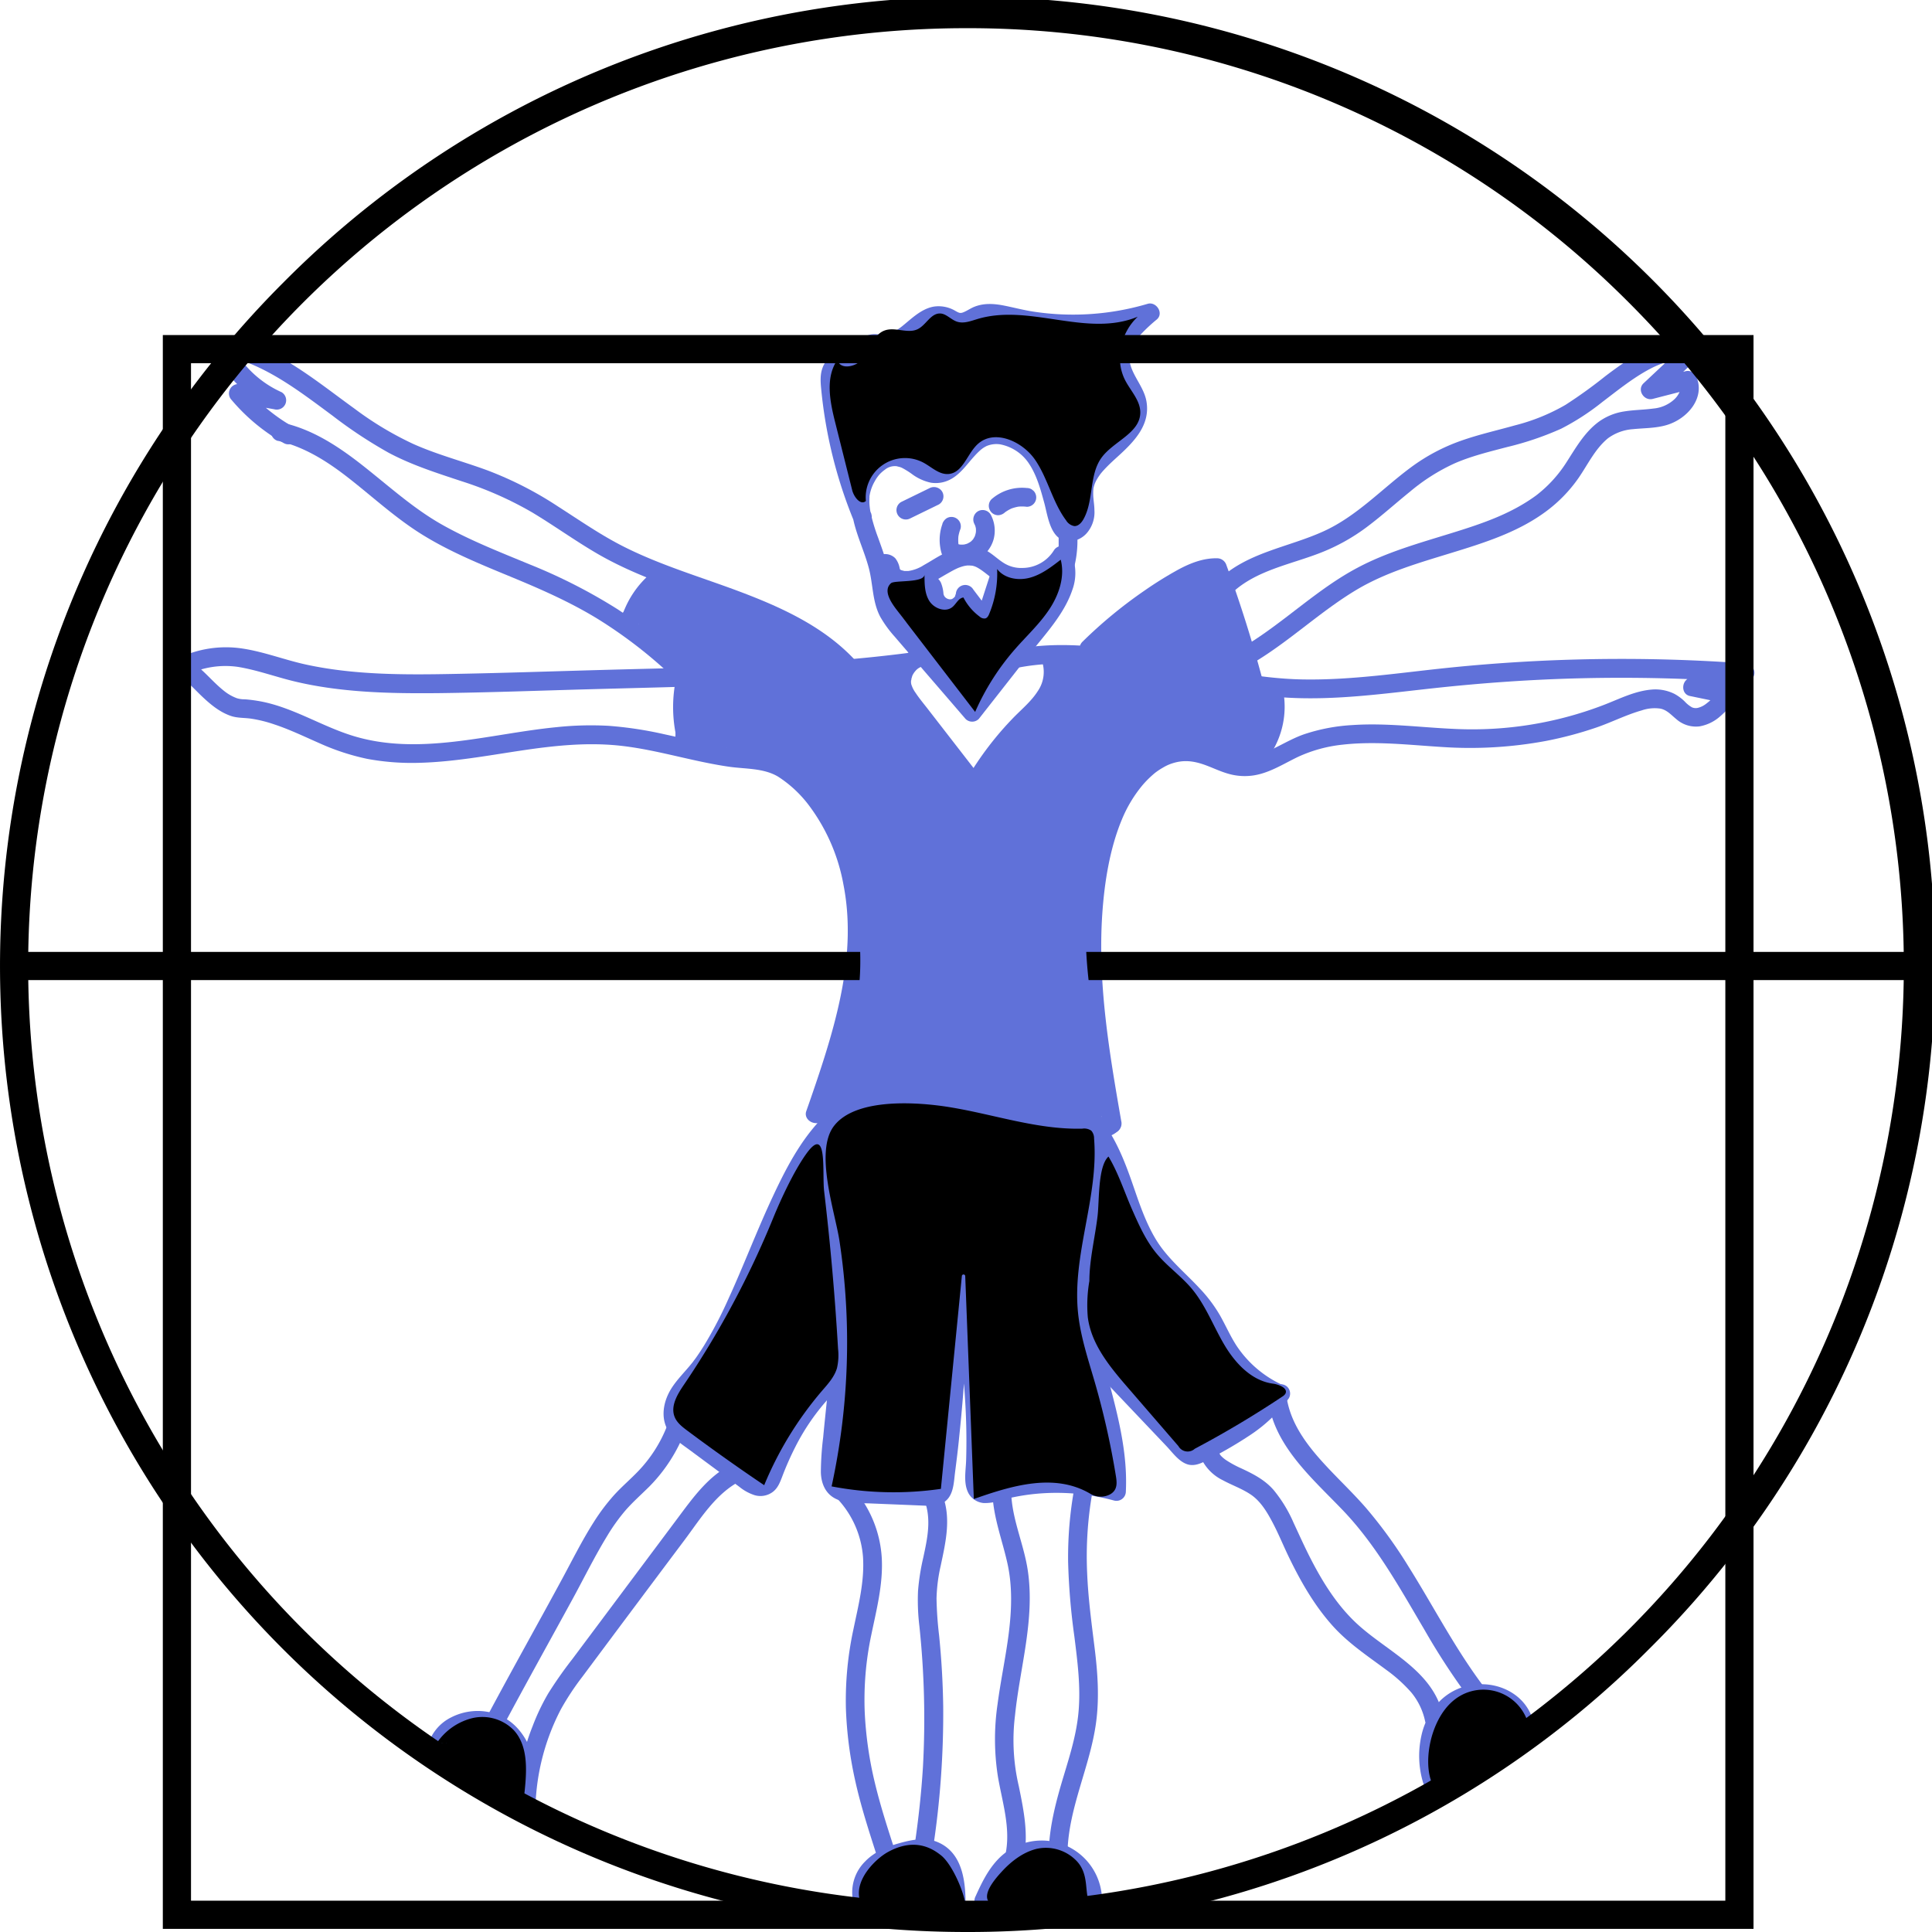
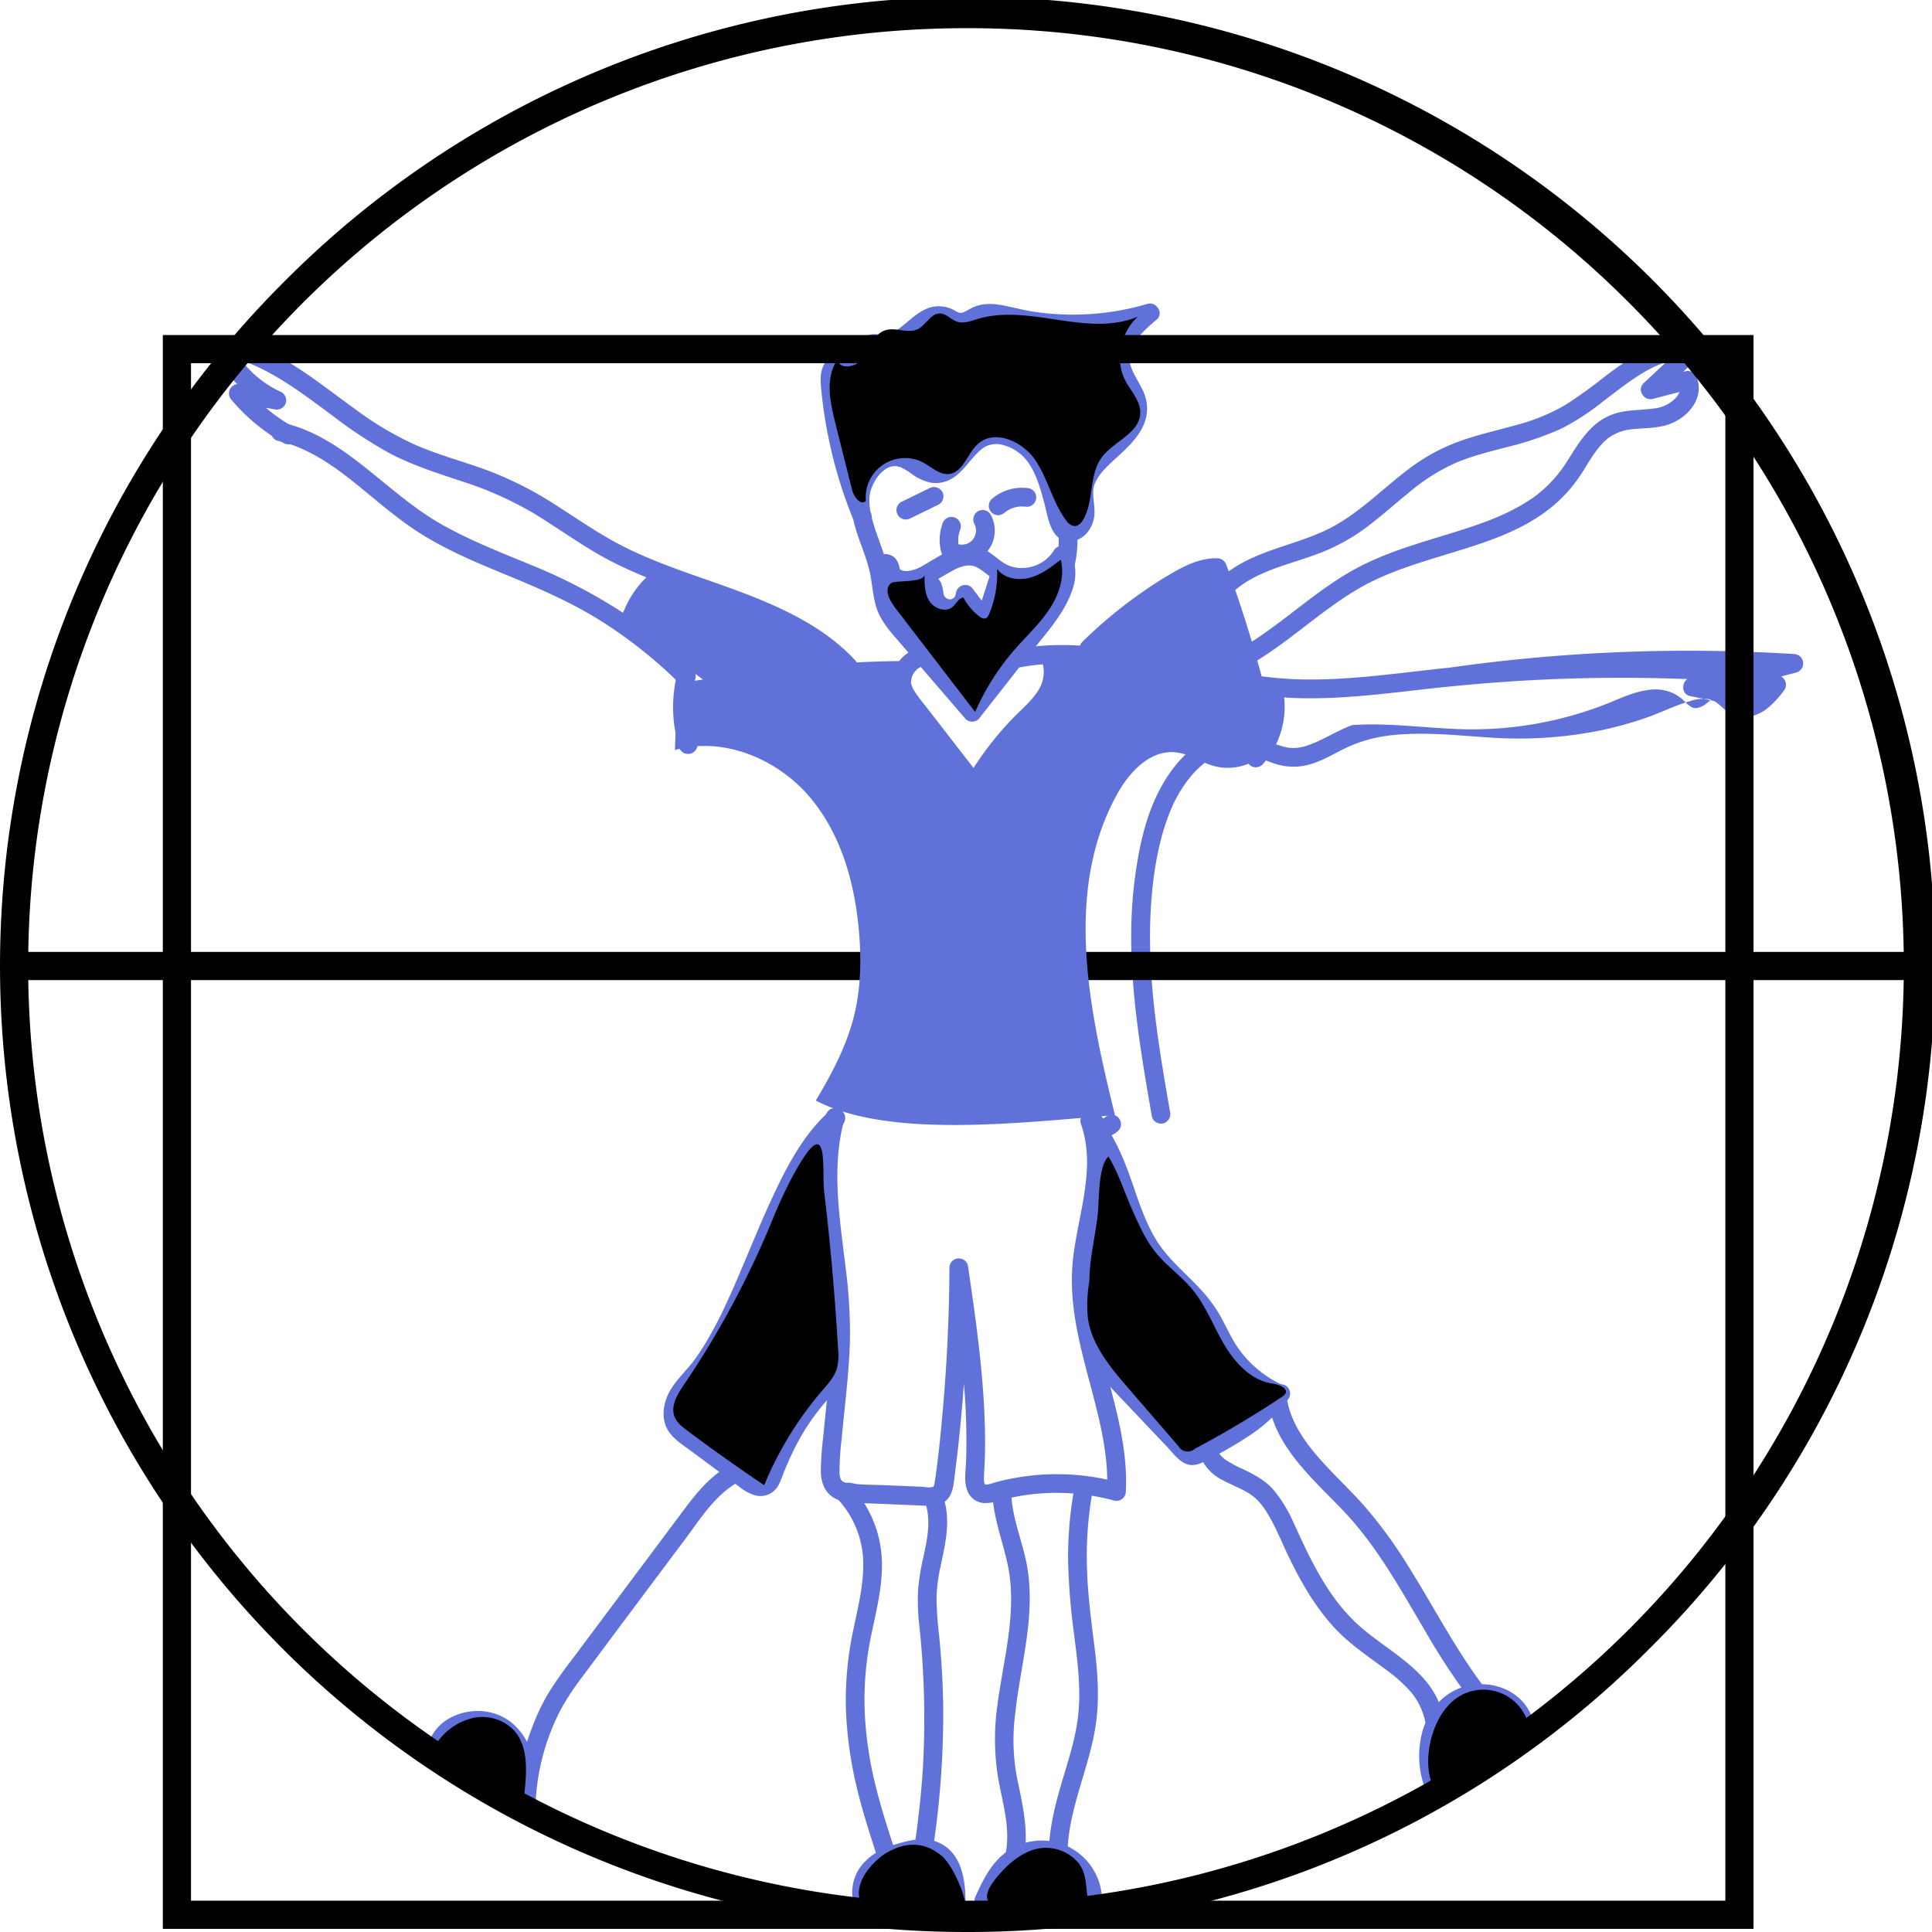
<svg xmlns="http://www.w3.org/2000/svg" viewBox="0 0 617 617" width="617" height="617">
  <defs>
    <style>.cls-1{fill:#6071d9;}</style>
  </defs>
  <g id="Layer_2" data-name="Layer 2">
    <g id="Layer_8" data-name="Layer 8">
      <path class="cls-1" d="M278.32,164.24a144,144,0,0,1-9.44-35,50.12,50.12,0,0,1-.76-8.1c0-.21,0-.42,0-.64.08-.95-.15.48.08-.44,0-.19.4-1.11.19-.67.29-.61-.32.15.18-.27-.34.29,0-.07.06,0s-.61.08-.07.09a3.46,3.46,0,0,1,.69.08c2.74.54,5.48.63,7.43-1.74a10.76,10.76,0,0,0,1.55-2.69c.17-.39.33-.79.52-1.18l.33-.61c.32-.63-.07,0,.25-.35s.07,0-.05,0a10.13,10.13,0,0,0,2.16.16,10.89,10.89,0,0,0,3.51-.21,14.88,14.88,0,0,0,5.35-2.56c1.63-1.17,3.14-2.47,4.7-3.73l.37-.29.37-.28c.36-.27.74-.53,1.12-.78s.6-.38.91-.55.46-.23.69-.34c-.47.22,0,0,.21-.07a7.48,7.48,0,0,1,1.06-.27c.41-.08-.67-.08,0,0a2.57,2.57,0,0,0,.48,0c.74-.06-.36-.09.07,0,.21,0,.42.09.63.16a9.62,9.62,0,0,1,1.33.65,9.44,9.44,0,0,0,4.45,1.41,9.8,9.8,0,0,0,4.42-1.25,15.19,15.19,0,0,1,3-1.42,10,10,0,0,1,3.93-.11c3,.44,5.86,1.33,8.81,1.85a90.81,90.81,0,0,0,41.32-2.22l-2.92-5c-3.5,2.92-7.13,6.24-9,10.46a14.09,14.09,0,0,0-1.42,7,18.49,18.49,0,0,0,2.25,7.07,53.67,53.67,0,0,1,2.8,5.41,10.56,10.56,0,0,1,.6,2.48c0,.35,0,.69,0,1,0,.17,0,.34,0,.51.07-.71,0,0-.05.19-.1.37-.18.72-.3,1.08-.05.16-.11.31-.17.47-.15.42.22-.44,0,0a17.1,17.1,0,0,1-1.21,2.08c-.1.16-.66.89-.3.44-.23.28-.45.56-.69.82-.57.66-1.17,1.28-1.79,1.89-4.67,4.62-11,8.93-12.43,15.79-.53,2.64-.13,5.16,0,7.81a7.71,7.71,0,0,1-.19,3c.11-.3-.43.75-.39.7-.12.16-.66.64-.68.66s-.61.34-.32.21-.51.13-.48.13.55-.08,0-.05c.12,0,.35,0,.42.12-.18-.28-.16,0-.37-.44a8.38,8.38,0,0,1-.52-1.51c-.72-2.45-1.32-4.94-2-7.41-1.28-4.74-2.85-9.65-5.84-13.62a20.53,20.53,0,0,0-11.1-7.68,14,14,0,0,0-12.65,2.79c-2.81,2.31-4.71,5.51-7.45,7.88-.15.13-.29.26-.44.37.38-.29,0,0-.08,0-.35.22-.7.43-1.07.62s.41-.13,0,0l-.65.2a5.12,5.12,0,0,1-.54.1c.55-.07-.18,0-.34,0a5.36,5.36,0,0,1-1.81-.48,24.66,24.66,0,0,1-2.78-1.71,17,17,0,0,0-6.12-3,11.18,11.18,0,0,0-6.39.62c-4.09,1.7-6.92,5.34-8.56,9.35-1.81,4.4-1.59,9-.48,13.58,1.22,5,3.44,9.65,4.75,14.6,1.39,5.23,1.08,10.73,3.68,15.62a36.65,36.65,0,0,0,4.58,6.29c1.84,2.16,3.7,4.3,5.55,6.46L302.68,223l5.67,6.59a3,3,0,0,0,4.24,0l16.47-21c4.92-6.27,10.81-12.5,13.4-20.2a15.68,15.68,0,0,0-.76-12.55,3,3,0,0,0-5.18,0,11.87,11.87,0,0,1-10,5.54,10.33,10.33,0,0,1-5.53-1.33c-2.35-1.34-4.19-3.43-6.67-4.56-4.68-2.13-9.42-.63-13.69,1.72-1.88,1-3.68,2.2-5.55,3.23a12.47,12.47,0,0,1-5.06,1.92c.63-.09,0,0-.12,0H289c-.81,0,.37.1-.11,0-.31-.07-.61-.14-.92-.24-.52-.15-.19,0-.06,0a2.86,2.86,0,0,1-.54-.3c.24.19.24.17,0-.05.32.53.15.08.06,0,.14.37.15.4,0,.08a3,3,0,0,1-.12-.43,7,7,0,0,0-1.41-3.15A4.55,4.55,0,0,0,282,177a3.1,3.1,0,0,0-3,3c0,1.47,1.38,3.2,3,3l.31,0c.39,0,.37,0-.06-.08-.36-.29-.65-.37-.93-.79.13.21.05.36-.08-.23,0,.2.11.39.16.58a8.68,8.68,0,0,0,1.1,2.82c1.5,2.26,4.41,3.16,7,3.16,4.64,0,8.71-2.79,12.56-5,1-.56,1.92-1.11,2.92-1.61l.67-.32c.11-.05.69-.29.21-.1.53-.21,1.07-.4,1.61-.56.27-.07.53-.14.81-.19.09,0,1-.14.27-.07a10.15,10.15,0,0,1,1.35,0s.86.09.41,0,.44.1.42.1a5.94,5.94,0,0,1,1.58.66c2.39,1.37,4.25,3.46,6.78,4.61a17.21,17.21,0,0,0,7.74,1.56,17.94,17.94,0,0,0,14.85-8.5h-5.18c1.76,3.33.76,7.1-.9,10.41-2,4.07-4.93,7.59-7.73,11.15l-19.54,24.89h4.24c-7.53-8.75-15.08-17.47-22.58-26.25a28.92,28.92,0,0,1-4-5.61,21,21,0,0,1-1.68-6.9,49.85,49.85,0,0,0-1.49-8c-.69-2.36-1.55-4.66-2.38-7a60.52,60.52,0,0,1-2.23-7.2,22.15,22.15,0,0,1-.51-3.23,13.38,13.38,0,0,1-.05-1.42q0-.33,0-.66s.09-.94,0-.54a13.47,13.47,0,0,1,1.72-5,12,12,0,0,1,1.36-2A11,11,0,0,1,282.6,150a5,5,0,0,1,4-1.07c-.45-.06.57.16.75.21a5.57,5.57,0,0,1,.95.4,26.2,26.2,0,0,1,2.8,1.75,15.63,15.63,0,0,0,6.17,2.86,10,10,0,0,0,6.16-1c3.31-1.69,5.45-5,7.89-7.63a24.49,24.49,0,0,1,1.77-1.76l.47-.4c-.33.26.07,0,.12-.08a10.9,10.9,0,0,1,1.36-.82,8.14,8.14,0,0,1,4.34-.56,14.25,14.25,0,0,1,8.93,5.71c2.77,3.95,4,8.65,5.26,13.27,1.13,4.33,2,11.83,7.8,12a7.67,7.67,0,0,0,5.81-2.75,10.16,10.16,0,0,0,2.33-7.21c0-1.3-.22-2.59-.32-3.89a16,16,0,0,1-.06-1.83c0-.31,0-.61.06-.92-.06.68,0-.16,0-.25a11,11,0,0,1,.61-2c-.23.57.15-.29.24-.46q.31-.58.66-1.14c.2-.3.4-.59.61-.88.49-.7-.23.26.1-.14.11-.15.23-.29.34-.43.54-.64,1.1-1.25,1.69-1.85,1.16-1.19,2.4-2.31,3.63-3.43,5.13-4.67,10.35-10,9.06-17.51-.74-4.28-4-7.66-5.11-11.62a7.53,7.53,0,0,1,.32-5.34,17.2,17.2,0,0,1,3.26-4.73,52.39,52.39,0,0,1,4.83-4.47c2.35-2-.18-5.82-2.92-5a84.07,84.07,0,0,1-36.74,2.45c-3.06-.49-6-1.27-9.07-1.88-3.31-.66-6.65-.87-9.81.49-1.08.48-2.1,1.18-3.17,1.62s-1.46.2-2.47-.34a10.46,10.46,0,0,0-7.06-1.45c-4,.71-7.07,3.84-10.09,6.27-.09.07-.59.45-.19.15l-.58.43c-.35.25-.7.49-1.06.72s-.78.48-1.19.7l-.61.29.09,0-.5.17c-.16.06-.33.1-.5.15,0,0-.84.17-.38.09s-.39,0-.39,0h-.54c-1.74-.05-3.34-.45-5,.17-2.39.88-3.43,3-4.39,5.14-.19.42-.42.83-.62,1.25-.05.1-.34.44,0,0-.12.14-.67.48-.16.19s-.19,0-.37,0c-.49,0-1.23-.25-1.83-.34a6.26,6.26,0,0,0-7.13,4c-.92,2.3-.71,4.8-.47,7.21a147.63,147.63,0,0,0,10.19,41.32,3.1,3.1,0,0,0,3.69,2.1c1.42-.39,2.71-2.18,2.1-3.69Z" />
      <path class="cls-1" d="M343.08,181a34.84,34.84,0,0,0,.63-13.49,3,3,0,0,0-1.38-1.79,3,3,0,0,0-4.11,1.08,3.53,3.53,0,0,0-.3,2.31c.09.63-.07-.6,0,.21,0,.22.05.45.07.67.05.49.08,1,.1,1.47,0,.94,0,1.89,0,2.83,0,.49-.06,1-.11,1.46a3.83,3.83,0,0,1-.08.68l.05-.35-.06.44c-.15,1-.35,1.93-.59,2.88a3,3,0,0,0,5.78,1.6Z" />
      <path class="cls-1" d="M301,167.26a15,15,0,0,0-.67,7.85,10.53,10.53,0,0,0,.37,1.57c.47,1.46,1.49,2,2.77,2.51a10.48,10.48,0,0,0,13.86-7,10.79,10.79,0,0,0-.93-7.82,3,3,0,0,0-4.1-1.08,3.07,3.07,0,0,0-1.08,4.11,2.53,2.53,0,0,0,.26.52s-.26-.7-.14-.31l.12.34a8.45,8.45,0,0,1,.27,1.21l-.11-.8a8.11,8.11,0,0,1,0,2l.1-.79a7.68,7.68,0,0,1-.23,1.14c-.05.19-.11.37-.17.55-.27.73.25-.5,0,0a11.41,11.41,0,0,1-.58,1c-.43.63.37-.41,0,0l-.35.37c-.12.12-.24.24-.37.35-.58.5.46-.3,0,0a9,9,0,0,1-1,.58c-.7.34.53-.18.05,0-.19.06-.37.13-.56.18a7.21,7.21,0,0,1-1.14.24l.8-.11a8.11,8.11,0,0,1-2,0l.79.1a6.85,6.85,0,0,1-1.27-.28,3,3,0,0,0-.55-.19c.14,0,.71.31.25.09l-.32-.17,1.38,1.79a12.68,12.68,0,0,1-.43-1.92l.1.79a12.77,12.77,0,0,1,0-3.21l-.1.79a12.15,12.15,0,0,1,.72-2.77,3,3,0,0,0-4.41-3.39,3.5,3.5,0,0,0-1.38,1.8Z" />
      <path class="cls-1" d="M290.81,165.5l9-4.39a3,3,0,0,0,1.08-4.1,3.08,3.08,0,0,0-4.11-1.08l-9,4.39a3,3,0,0,0-1.38,1.79,3,3,0,0,0,4.4,3.39Z" />
      <path class="cls-1" d="M320.91,163.65c.15-.13.31-.25.47-.37l-.61.47a12,12,0,0,1,2.57-1.49l-.72.3a12.55,12.55,0,0,1,3-.82l-.8.11a12,12,0,0,1,3.11,0,3,3,0,0,0,2.12-.88,3,3,0,0,0,0-4.24l-.6-.47a3,3,0,0,0-1.52-.41,14.79,14.79,0,0,0-11.27,3.57,3,3,0,0,0-.88,2.12,3.06,3.06,0,0,0,.88,2.12,3,3,0,0,0,2.12.88,3.36,3.36,0,0,0,2.12-.88Z" />
      <path class="cls-1" d="M297.86,188a3.31,3.31,0,0,1-1.67,1.43,1.18,1.18,0,0,1-.55-.11,4.61,4.61,0,0,1-.52-.58,3.2,3.2,0,0,0,.17.75,13.42,13.42,0,0,0,.86,3.45,8.2,8.2,0,0,0,5.11,4.21c5,1.41,9.47-2.49,10-7.33l-5.59,1.51,6.35,8.37c1.54,2,4.63,1.91,5.48-.72l4.76-14.65c1.19-3.68-4.6-5.26-5.79-1.6l-4.75,14.66,5.48-.72-6.35-8.37a3,3,0,0,0-5.59,1.52c.06-.52-.35.79-.15.39a1.69,1.69,0,0,1-.54.71,2.56,2.56,0,0,1-.76.48c.19-.11.12-.1-.23,0,.25,0,.19,0-.19,0a2.3,2.3,0,0,1-1.23-.42,2,2,0,0,1-.87-1.57,11.37,11.37,0,0,0-.82-3.37,4.81,4.81,0,0,0-2.73-2.36,4.28,4.28,0,0,0-5.65,2.68,3,3,0,0,0,2.09,3.69,3.06,3.06,0,0,0,3.69-2.09Z" />
-       <path class="cls-1" d="M325.25,213.2c14.05-2.71,28.43-.62,42.3,2.16,14.38,2.9,28.69,6.57,43.38,7.43,15.69.92,31.32-1.31,46.87-3s31.14-2.79,46.77-3.17q26.4-.65,52.76,1.3l-.79-5.9-16.83,4.48c-2.76.73-3,5.17,0,5.78l11.3,2.34-1.79-4.41a19.94,19.94,0,0,1-4.4,4.58,7,7,0,0,1-2.55,1.26,3,3,0,0,1-1.95-.17A9.7,9.7,0,0,1,538,224a14.64,14.64,0,0,0-3.28-2.42,13.66,13.66,0,0,0-7.36-1.35c-5.27.47-10,2.88-14.82,4.76A117.16,117.16,0,0,1,464,232.76c-10.7-.49-21.42-1.94-32.14-1.2a58.66,58.66,0,0,0-15.58,3c-4.89,1.75-9.23,4.78-14.13,6.45a13,13,0,0,1-6.53.73,35.47,35.47,0,0,1-7.13-2.42c-4.52-1.82-9.05-2.81-13.89-1.8-8.64,1.81-15.17,9.24-19.27,16.63-5.07,9.12-7.25,19.75-8.56,30-2.86,22.41.36,45.1,4.1,67.21q.7,4.14,1.43,8.27a3,3,0,0,0,3.69,2.1,3.07,3.07,0,0,0,2.09-3.69c-3.8-21.8-7.55-43.92-6.06-66.12.68-10.1,2.4-20.92,6.24-30.15a42.36,42.36,0,0,1,6.51-10.9,32,32,0,0,1,4.17-4.1,21.91,21.91,0,0,1,2.52-1.66,14.1,14.1,0,0,1,2.24-1.09c4.06-1.5,7.46-1.11,11.62.46,2.37.89,4.66,2,7.09,2.66a18.7,18.7,0,0,0,8.15.46c5.06-.84,9.47-3.74,14-5.9a45.19,45.19,0,0,1,14.24-3.89c10.52-1.18,21.11.09,31.62.74a132.59,132.59,0,0,0,33.22-1.91,119.92,119.92,0,0,0,16.14-4.29c4.87-1.67,9.52-4.06,14.48-5.47a12.78,12.78,0,0,1,6.05-.57c2.14.48,3.37,2,5.06,3.37a9.45,9.45,0,0,0,7.4,2.29,13.39,13.39,0,0,0,6.6-3.22,29.77,29.77,0,0,0,5-5.56,3,3,0,0,0-1.79-4.41l-11.31-2.33v5.78l16.83-4.47a3,3,0,0,0,2.15-3.29,3,3,0,0,0-2.95-2.6A541.8,541.8,0,0,0,463,213.21c-15.66,1.59-31.31,4.07-47.09,3.77-14.72-.28-29-3.72-43.35-6.71-16.07-3.35-32.53-6-48.87-2.86a3,3,0,0,0-2.09,3.69,3.07,3.07,0,0,0,3.69,2.1Z" />
-       <path class="cls-1" d="M290,208.52c-32.21,4.18-64.78,4.53-97.2,5.42-16.09.44-32.17,1-48.25,1.29-15.57.3-31.54.33-46.83-3-6.71-1.46-13.19-4-20-5.07a35,35,0,0,0-21.23,3.26c-2.49,1.19-1.54,4.73.71,5.48.5.17,0,0-.11-.07.14.07.28.13.41.21.29.17.57.35.85.53l.33.24c.38.28-.31-.26.07.06s.7.59,1,.9c1.38,1.26,2.68,2.6,4,3.9,2.93,2.84,6.13,5.68,10.07,7,2.06.68,4.24.53,6.37.84a42.12,42.12,0,0,1,7.4,1.83c4.94,1.63,9.63,3.91,14.41,6a74,74,0,0,0,15.23,5,77.79,77.79,0,0,0,16.34,1.28c11-.25,21.91-2.28,32.79-3.91s21.71-2.77,32.6-1.46c11.47,1.38,22.54,5,34,6.63,5.17.73,10.94.39,15.55,3.16a38.27,38.27,0,0,1,10.13,9.57,59.84,59.84,0,0,1,10.74,25c4.23,21.63-2.1,43.53-9,63.89q-1.42,4.2-2.9,8.38c-.68,2,1.08,3.68,2.9,3.79q34.46,2.28,69,2.48,9.87.06,19.74-.05c3.86,0,3.87-6,0-6q-34.55.38-69.06-1.29-9.86-.5-19.7-1.14l2.89,3.8c7.52-21.59,15.43-44.36,13.07-67.59A72.78,72.78,0,0,0,268,261a55.77,55.77,0,0,0-8.58-11.66c-3.59-3.71-7.84-7.28-12.9-8.68a50.31,50.31,0,0,0-8.72-1.23c-2.8-.27-5.58-.69-8.35-1.21-5.82-1.07-11.56-2.5-17.34-3.74a121.47,121.47,0,0,0-17.69-2.68,103.72,103.72,0,0,0-16.72.43c-21.51,2.1-44.13,9.41-65.49,2.61-10.1-3.21-19.28-9.25-29.84-11-1.39-.23-2.79-.41-4.2-.51a8,8,0,0,1-2.58-.37,14.58,14.58,0,0,1-4.11-2.37c-3-2.38-5.47-5.37-8.42-7.82a13.35,13.35,0,0,0-4.3-2.6l.71,5.48a28.08,28.08,0,0,1,16.61-2.66c6,1,11.7,3.08,17.55,4.52,15.06,3.68,30.89,4,46.32,3.85,16.06-.19,32.12-.8,48.17-1.24s31.9-.79,47.84-1.4c18-.7,36.07-1.81,54-4.14a3.1,3.1,0,0,0,3-3c0-1.46-1.38-3.21-3-3Z" />
+       <path class="cls-1" d="M325.25,213.2c14.05-2.71,28.43-.62,42.3,2.16,14.38,2.9,28.69,6.57,43.38,7.43,15.69.92,31.32-1.31,46.87-3s31.14-2.79,46.77-3.17q26.4-.65,52.76,1.3l-.79-5.9-16.83,4.48c-2.76.73-3,5.17,0,5.78l11.3,2.34-1.79-4.41a19.94,19.94,0,0,1-4.4,4.58,7,7,0,0,1-2.55,1.26,3,3,0,0,1-1.95-.17A9.7,9.7,0,0,1,538,224a14.64,14.64,0,0,0-3.28-2.42,13.66,13.66,0,0,0-7.36-1.35c-5.27.47-10,2.88-14.82,4.76A117.16,117.16,0,0,1,464,232.76c-10.7-.49-21.42-1.94-32.14-1.2c-4.89,1.75-9.23,4.78-14.13,6.45a13,13,0,0,1-6.53.73,35.47,35.47,0,0,1-7.13-2.42c-4.52-1.82-9.05-2.81-13.89-1.8-8.64,1.81-15.17,9.24-19.27,16.63-5.07,9.12-7.25,19.75-8.56,30-2.86,22.41.36,45.1,4.1,67.21q.7,4.14,1.43,8.27a3,3,0,0,0,3.69,2.1,3.07,3.07,0,0,0,2.09-3.69c-3.8-21.8-7.55-43.92-6.06-66.12.68-10.1,2.4-20.92,6.24-30.15a42.36,42.36,0,0,1,6.51-10.9,32,32,0,0,1,4.17-4.1,21.91,21.91,0,0,1,2.52-1.66,14.1,14.1,0,0,1,2.24-1.09c4.06-1.5,7.46-1.11,11.62.46,2.37.89,4.66,2,7.09,2.66a18.7,18.7,0,0,0,8.15.46c5.06-.84,9.47-3.74,14-5.9a45.19,45.19,0,0,1,14.24-3.89c10.52-1.18,21.11.09,31.62.74a132.59,132.59,0,0,0,33.22-1.91,119.92,119.92,0,0,0,16.14-4.29c4.87-1.67,9.52-4.06,14.48-5.47a12.78,12.78,0,0,1,6.05-.57c2.14.48,3.37,2,5.06,3.37a9.45,9.45,0,0,0,7.4,2.29,13.39,13.39,0,0,0,6.6-3.22,29.77,29.77,0,0,0,5-5.56,3,3,0,0,0-1.79-4.41l-11.31-2.33v5.78l16.83-4.47a3,3,0,0,0,2.15-3.29,3,3,0,0,0-2.95-2.6A541.8,541.8,0,0,0,463,213.21c-15.66,1.59-31.31,4.07-47.09,3.77-14.72-.28-29-3.72-43.35-6.71-16.07-3.35-32.53-6-48.87-2.86a3,3,0,0,0-2.09,3.69,3.07,3.07,0,0,0,3.69,2.1Z" />
      <path class="cls-1" d="M346.64,359.53a6.58,6.58,0,0,0,4.42,3.48,6.35,6.35,0,0,0,3.15-.15,8.3,8.3,0,0,0,2.91-1.74A3,3,0,0,0,358,359a3.06,3.06,0,0,0-.88-2.12A3,3,0,0,0,355,356a3.31,3.31,0,0,0-2.12.88c-.11.1-.23.19-.35.28l.61-.46a5.46,5.46,0,0,1-1,.58l.72-.3a3.76,3.76,0,0,1-.93.25l.79-.1a3.37,3.37,0,0,1-.84,0l.8.11a3.86,3.86,0,0,1-.74-.2l.72.3a3.78,3.78,0,0,1-.75-.44l.61.47a4.09,4.09,0,0,1-.71-.73l.46.61a5.58,5.58,0,0,1-.46-.73,3,3,0,0,0-5.49.71,3.2,3.2,0,0,0,.31,2.31Z" />
      <path class="cls-1" d="M263.87,356.08c-4,14.78-2.06,30.07-.22,45a201.76,201.76,0,0,1,1.87,22.49,211,211,0,0,1-1.41,23.31c-.41,4.05-.85,8.09-1.22,12.13a95.08,95.08,0,0,0-.74,11.17c.09,3.61,1.49,7,5,8.59,3.29,1.47,7.19,1.22,10.71,1.36l11.83.48,5.92.25a10.21,10.21,0,0,0,5.38-.82c3.54-1.93,3.56-6.2,4-9.72.5-3.91,1-7.84,1.37-11.76q2.81-26.76,2.92-53.71l-5.9.8c2.35,16.07,4.67,32.18,5.16,48.43q.19,6.18,0,12.35c-.12,3.42-.93,7.43.83,10.58a6.17,6.17,0,0,0,4.79,3,14.82,14.82,0,0,0,5.31-.85,66.23,66.23,0,0,1,11-2.06,70,70,0,0,1,25.28,2.1,3,3,0,0,0,3.8-2.89c.78-16-4.71-31.21-8.34-46.53-1.79-7.54-3.14-15.24-2.87-23s2.17-15.36,3.47-23c1.51-8.85,2.22-18-.88-26.59a3.07,3.07,0,0,0-3.69-2.09,3,3,0,0,0-2.09,3.69c5.34,14.88-1.56,30.54-2.68,45.56-1.17,15.83,4.18,31.12,7.9,46.28,2.06,8.43,3.6,17,3.18,25.71l3.79-2.89A75.37,75.37,0,0,0,335,470.83a77.14,77.14,0,0,0-11.34,1.25c-1.82.33-3.62.74-5.41,1.21-1.13.3-2.67,1-3.75.76.23.05-.12-.34,0-.05-.34-.94.09.53-.16-.48a7.71,7.71,0,0,1-.1-1.6c0-1.82.19-3.65.25-5.47.14-3.95.14-7.9,0-11.86-.23-7.91-.89-15.81-1.78-23.67-1-9-2.31-17.91-3.61-26.84a3,3,0,0,0-5.89.79q-.11,22.71-2.11,45.35c-.67,7.53-1.38,15.1-2.5,22.57a9.77,9.77,0,0,1-.28,1.43c-.12.4-.08.46-.28.57-.8.45-2.87.07-4,0l-11.34-.47c-3.61-.15-7.26-.14-10.86-.47a6.87,6.87,0,0,1-2.68-.7c-.95-.69-1-1.85-1.06-3a93.1,93.1,0,0,1,.69-10.68c.34-3.73.74-7.44,1.12-11.16.75-7.26,1.45-14.54,1.55-21.85a165.43,165.43,0,0,0-1.41-21.67c-1.84-15.58-4.64-31.72-.44-47.17,1-3.73-4.78-5.32-5.79-1.59Z" />
      <path class="cls-1" d="M273.62,474c.34,0,.17,0-.07,0l-.78-.2a8.72,8.72,0,0,0-1.83-.29,3.91,3.91,0,0,0-3.53,2,3.09,3.09,0,0,0,.47,3.63,30.54,30.54,0,0,1,7.72,18c.54,7.88-1.49,15.62-3.07,23.28a107.56,107.56,0,0,0-2.39,25,125.68,125.68,0,0,0,2.94,23.09c1.81,8.24,4.42,16.27,7,24.29a3.05,3.05,0,0,0,3.69,2.09,3,3,0,0,0,2.09-3.69c-2.35-7.23-4.7-14.47-6.47-21.87a120.06,120.06,0,0,1-3.23-22.47,99.71,99.71,0,0,1,2.08-24.67c1.65-8,3.79-16.17,3.37-24.43a37,37,0,0,0-9.52-22.88l.47,3.63-1.65,1c-.28,0-.3,0-.07,0a3,3,0,0,0,.78.19,13.07,13.07,0,0,0,2,.33,3,3,0,0,0,3-3,3.06,3.06,0,0,0-3-3Z" />
      <path class="cls-1" d="M295.11,478.8c2.43,6.14,1.11,12.29-.23,18.52a72.1,72.1,0,0,0-1.7,10.74,68.85,68.85,0,0,0,.43,11.21,281.47,281.47,0,0,1,1.15,44.88c-.51,8.38-1.43,16.74-2.65,25.05a3.09,3.09,0,0,0,2.09,3.69c1.42.39,3.45-.48,3.69-2.09a286.23,286.23,0,0,0,3.33-45.95q-.17-11.36-1.32-22.66a114.38,114.38,0,0,1-.81-11.7,52.05,52.05,0,0,1,1.3-10.32c1.61-7.62,3.5-15.42.5-23a3.08,3.08,0,0,0-3.69-2.09,3,3,0,0,0-2.09,3.69Z" />
      <path class="cls-1" d="M317,478c.52,7.38,3.16,14.17,4.74,21.32,1.63,7.38,1.34,14.93.4,22.38s-2.57,15-3.57,22.6a76.9,76.9,0,0,0,.11,23c1.38,8.18,4.18,16.54,2.43,24.88a3.06,3.06,0,0,0,2.09,3.69,3,3,0,0,0,3.69-2.09c1.66-7.88.05-15.61-1.53-23.36a64.27,64.27,0,0,1-1.21-22.56c1.58-15.41,6.37-30.54,4.11-46.14-1.16-8.05-4.68-15.59-5.26-23.74a3.07,3.07,0,0,0-3-3,3,3,0,0,0-3,3Z" />
      <path class="cls-1" d="M343.11,475.2a122.86,122.86,0,0,0-2,23.52,210.48,210.48,0,0,0,2,23.91c1,8,2.06,16.08,1.32,24.15-.63,7-2.71,13.68-4.72,20.33-2.36,7.81-4.49,15.69-4.78,23.89-.14,3.86,5.86,3.86,6,0,.5-14,7.14-26.81,9.07-40.6,1.13-8.07.57-16.11-.43-24.17s-2.05-15.86-2.38-23.87a117.66,117.66,0,0,1,1.63-25.56,3.07,3.07,0,0,0-2.09-3.69,3,3,0,0,0-3.69,2.09Z" />
      <path class="cls-1" d="M293.91,206.88a11.14,11.14,0,0,0-8.53,7.92c-1.42,4.9,1.24,8.84,4.1,12.54l19.61,25.28c1.21,1.57,3.83.89,4.71-.61a98.64,98.64,0,0,1,16-20.45c2.79-2.77,5.73-5.62,7.57-9.14a16.29,16.29,0,0,0,1.05-13.22,3.08,3.08,0,0,0-3.69-2.1,3,3,0,0,0-2.09,3.69,10.82,10.82,0,0,1-1.22,9.93c-1.95,3.06-4.78,5.47-7.31,8A102.24,102.24,0,0,0,308.62,249l4.71-.61-17.15-22.13c-1.27-1.64-2.62-3.24-3.78-5a9.06,9.06,0,0,1-1.2-2.23,3.24,3.24,0,0,1-.21-1.86c0,.44.09-.47.1-.49a8.52,8.52,0,0,0,.24-.82,6.29,6.29,0,0,1,1-1.56,4.65,4.65,0,0,1,3.18-1.66c1.6-.25,2.49-2.26,2.1-3.69a3.09,3.09,0,0,0-3.69-2.1Z" />
      <path class="cls-1" d="M278.21,605.25c-.58-2.87,1.35-6.09,3.87-7.87a26.06,26.06,0,0,1,11-3.92c3.53-.54,6,.92,7.59,3.85,1.89,3.39,1.74,7.84,1.67,11.77l3.8-2.89a75.92,75.92,0,0,0-28.9-3.5,3.06,3.06,0,0,0-3,3,3,3,0,0,0,3,3,71.34,71.34,0,0,1,27.3,3.28,3,3,0,0,0,3.8-2.89c.13-7.58-.67-17.13-8.65-20.68-4.11-1.84-8.64-.85-12.8.33-3.87,1.09-7.8,2.8-10.62,5.76a13.86,13.86,0,0,0-3.88,12.36,3,3,0,0,0,5.79-1.6Z" />
      <path class="cls-1" d="M318.15,607.13l-1.89-2.19.47,3.64c1.71-3.75,3.44-7.71,6.36-10.69a13.45,13.45,0,0,1,9.9-4.07c7.56.09,13.28,6.75,12.94,14.13a3,3,0,0,0,6,0,19.26,19.26,0,0,0-33.36-14c-3.14,3.35-5.13,7.49-7,11.62a3.15,3.15,0,0,0,.47,3.63l1.89,2.19a3,3,0,0,0,4.24-4.24Z" />
-       <path class="cls-1" d="M317,612c10.76.08,21.43-1.7,32.14-2.51a3.07,3.07,0,0,0,3-3,3,3,0,0,0-3-3c-10.71.81-21.38,2.59-32.14,2.51-3.86,0-3.87,6,0,6Z" />
      <path class="cls-1" d="M350,209.18A138.27,138.27,0,0,1,368.23,194c3.29-2.27,6.68-4.44,10.17-6.4,3.22-1.81,6.62-3.4,10.38-3.31l-2.89-2.2q6.74,18.47,11.76,37.48c1,3.73,6.78,2.15,5.79-1.59q-5-19-11.77-37.48a3.12,3.12,0,0,0-2.89-2.21c-4.51-.1-8.74,1.58-12.64,3.7a120.15,120.15,0,0,0-10.57,6.58,146.85,146.85,0,0,0-19.86,16.36c-2.76,2.71,1.48,7,4.24,4.25Z" />
      <path class="cls-1" d="M393.44,189.37c7.73-7.29,18.82-9.1,28.43-12.89a62.49,62.49,0,0,0,14.89-8.36c4.68-3.53,9-7.44,13.57-11.13a62.19,62.19,0,0,1,14.19-9c5.37-2.35,11.13-3.73,16.78-5.22a97.86,97.86,0,0,0,17.27-5.86,77.69,77.69,0,0,0,13.15-8.53c4.6-3.49,9.12-7.16,14.17-10,4.64-2.6,9.37-4.1,14.71-3.62l-2.12-5.12L524.9,122.39c-2.23,2.1.1,5.74,2.92,5l12-3.09-3.39-1.38a2.52,2.52,0,0,1,0,2.15,7.19,7.19,0,0,1-1.65,2.4,11.34,11.34,0,0,1-6.77,3c-3.13.43-6.29.42-9.41.94a18.56,18.56,0,0,0-8.18,3.4c-4.49,3.38-7.23,8.3-10.23,12.94a41.22,41.22,0,0,1-9.62,10.48c-8.18,6-17.57,9.1-27.2,12.08-10.11,3.13-20.43,6-29.83,11-12.69,6.72-23,17-35.16,24.5-3.28,2-.27,7.21,3,5.19,11.15-6.86,20.69-16,31.95-22.71,9.38-5.56,19.76-8.51,30.23-11.73,10.08-3.09,20.5-6.37,29.19-12.52a46,46,0,0,0,11.38-11.41c3-4.35,5.28-9.28,9.36-12.64a15.27,15.27,0,0,1,8-2.93c3.61-.37,7.39-.28,10.88-1.35,6.57-2,12.47-8.77,9.23-15.76a3,3,0,0,0-3.39-1.38l-12,3.08,2.92,5,13.59-12.78c2-1.92.31-4.9-2.13-5.12-10.66-.95-19.82,5.23-27.91,11.38a153,153,0,0,1-12.75,9.18,63,63,0,0,1-16.1,6.53c-5.77,1.62-11.63,2.93-17.28,4.93a60.61,60.61,0,0,0-16,8.51c-9.23,6.84-17.21,15.54-27.8,20.37-11.25,5.14-24.21,6.68-33.56,15.48-2.82,2.66,1.43,6.89,4.24,4.25Z" />
      <path class="cls-1" d="M93.64,136.34a56.26,56.26,0,0,1-15.38-12.81l-2.92,5,12.27,2.18A3,3,0,0,0,91.15,129a3,3,0,0,0-1.23-3.75,33,33,0,0,1-16.55-16.46L70,113.19c13.82,2.51,25.09,11.35,36.17,19.54a146.75,146.75,0,0,0,17.91,11.84c7.38,3.94,15.38,6.47,23.29,9.1a113.36,113.36,0,0,1,22.49,9.92c7.07,4.23,13.75,9.08,20.88,13.22,12.36,7.19,26.1,11.44,39.48,16.28,12.4,4.48,25.27,9.61,35.1,18.5q1.86,1.68,3.57,3.53c2.63,2.84,6.87-1.41,4.24-4.24-9.53-10.28-22.41-16.39-35.3-21.34s-26.38-8.77-38.7-15c-7.33-3.7-14.07-8.41-21-12.84a114.77,114.77,0,0,0-22.56-11.52c-7.84-2.88-16-5-23.61-8.41a105.27,105.27,0,0,1-18.75-11.27c-11.5-8.29-22.7-17.79-36.54-21.89a49.5,49.5,0,0,0-5.12-1.22,3.05,3.05,0,0,0-3.39,4.41,38,38,0,0,0,18.7,18.61l2.31-5.48-12.27-2.18a3,3,0,0,0-2.92,5,60.86,60.86,0,0,0,16.6,13.74c3.37,1.9,6.39-3.28,3-5.18Z" />
      <path class="cls-1" d="M88.77,140.78c8.66,1.95,16.16,6.83,23.08,12.29,7.44,5.86,14.48,12.31,22.52,17.37,9,5.66,18.87,9.67,28.65,13.71,9.47,3.91,18.83,8,27.6,13.34a148.77,148.77,0,0,1,26.26,20.63c2.77,2.7,7-1.54,4.24-4.24a158.7,158.7,0,0,0-23.92-19.33,173.54,173.54,0,0,0-28.06-14.31c-9.65-4-19.44-7.81-28.52-13-8.24-4.75-15.32-11-22.7-16.92-8.23-6.63-17.06-12.93-27.56-15.29a3.08,3.08,0,0,0-3.69,2.1,3,3,0,0,0,2.1,3.69Z" />
      <path class="cls-1" d="M264.88,354.88c-8.09,7.19-13.39,17.23-17.92,26.9-5.21,11.08-9.39,22.25-14.44,33.26a130.4,130.4,0,0,1-7.68,14.68c-.67,1.08-1.36,2.14-2.08,3.18q-.52.77-1.08,1.5c-.08.11-.49.65-.35.48s-.34.43-.45.56c-2.16,2.69-4.68,5.11-6.52,8.05-2,3.22-3.12,7.34-2,11.08,1.21,4.09,4.92,6.29,8.14,8.68l10.4,7.7,5.2,3.86A15,15,0,0,0,241,477.5a6.59,6.59,0,0,0,5.86-1.09c1.56-1.22,2.24-3,2.93-4.8a95.11,95.11,0,0,1,4.15-9.42,70.37,70.37,0,0,1,11.37-16.34q1.83-1.94,3.78-3.73a3,3,0,0,0-4.24-4.24,74.83,74.83,0,0,0-12.83,15.5A85.14,85.14,0,0,0,247.4,462q-1.1,2.37-2.08,4.77c-.59,1.42-1.12,3.18-1.77,4.39,0,0-.51.69-.34.54s-.44.13-.21.1-.49-.12-.19,0c-.25-.07-.5-.13-.73-.22a23.58,23.58,0,0,1-4.76-3.25l-10-7.41-4.8-3.55a17.65,17.65,0,0,1-3.81-3.18c-1.64-2.25-.58-5.38.83-7.64,1.61-2.57,3.87-4.67,5.75-7a69.18,69.18,0,0,0,4.42-6.21A125.13,125.13,0,0,0,237,419.59c5-10.6,9-21.29,13.77-31.83a149.15,149.15,0,0,1,8.5-16.42q1.13-1.83,2.34-3.6c.4-.57.81-1.14,1.22-1.7.17-.24.35-.47.53-.71s.24-.31.07-.08a5.19,5.19,0,0,1,.36-.46,46.1,46.1,0,0,1,5.33-5.67,3,3,0,0,0-4.24-4.24Z" />
-       <path class="cls-1" d="M213.11,455.2a43.84,43.84,0,0,1-9.37,14.71c-2.45,2.55-5.14,4.84-7.53,7.45a64.27,64.27,0,0,0-6.58,8.72c-3.9,6.12-7.11,12.67-10.56,19-3.67,6.78-7.4,13.53-11.11,20.28-4.22,7.68-8.43,15.36-12.55,23.09a3.06,3.06,0,0,0,1.08,4.1,3,3,0,0,0,4.1-1.08c7.37-13.81,15-27.47,22.5-41.22,3.56-6.56,6.89-13.3,10.78-19.67a60.28,60.28,0,0,1,6-8.36c2.34-2.65,5-5,7.5-7.48a51.36,51.36,0,0,0,11.53-18,3,3,0,0,0-2.09-3.69,3.05,3.05,0,0,0-3.69,2.09Z" />
      <path class="cls-1" d="M142.3,559.47c.08-.33.16-.66.26-1,.05-.15.37-.94.16-.49.16-.34.34-.67.53-1,.09-.14.63-.92.33-.54a10.81,10.81,0,0,1,1.36-1.43l.43-.36s-.32.23,0,0a12.24,12.24,0,0,1,4.57-2.05c.33-.08.67-.15,1-.21H151l.44,0a18.27,18.27,0,0,1,2.22,0c.14,0,1.19.15.67.06.34.06.68.12,1,.2s.66.17,1,.28c.15.05,1.09.42.65.22a10.88,10.88,0,0,1,3.54,2.47,15.62,15.62,0,0,1,4.08,8,20.54,20.54,0,0,1-.64,10.52,3,3,0,1,0,5.78,1.59c2.57-8,1.26-17.53-4.51-23.85-5.38-5.88-14.09-7-21.09-3.45a14.34,14.34,0,0,0-7.63,9.47,3.07,3.07,0,0,0,2.09,3.69,3,3,0,0,0,3.69-2.1Z" />
      <path class="cls-1" d="M171,577a71.8,71.8,0,0,1,8.13-31.13A83.88,83.88,0,0,1,186,535.46q16.38-22,32.83-43.93c5-6.72,9.9-14.64,17.6-18.57a3,3,0,0,0-3-5.18c-7.29,3.72-12.13,10.53-16.91,16.92l-16.9,22.61-16.9,22.61a131,131,0,0,0-7.61,10.84,68.68,68.68,0,0,0-5,10.47A71.7,71.7,0,0,0,165,577c0,3.86,6,3.87,6,0Z" />
      <path class="cls-1" d="M346.88,361.12c8.48,10.61,9.81,25,16.41,36.59,3.6,6.34,8.87,11.15,13.93,16.27a44.31,44.31,0,0,1,6.49,7.91c2,3.26,3.46,6.79,5.45,10a40.88,40.88,0,0,0,17.55,15.67,3.08,3.08,0,0,0,4.1-1.08,3,3,0,0,0-1.07-4.1A35.26,35.26,0,0,1,395,429.92c-2.07-3.15-3.56-6.63-5.42-9.9a46,46,0,0,0-6.67-8.79c-4.67-5-10-9.31-13.62-15.17-3.48-5.67-5.52-12-7.68-18.23-2.59-7.46-5.51-14.73-10.48-20.95-1-1.27-3.19-1.06-4.24,0a3.07,3.07,0,0,0,0,4.24Z" />
      <path class="cls-1" d="M348,436l24.62,25.94c1.88,2,3.85,4.81,6.55,5.69s5.36-.79,7.75-2.08a131.82,131.82,0,0,0,12.47-7.34,48.14,48.14,0,0,0,12.21-11.65,3,3,0,0,0-1.08-4.1,3.06,3.06,0,0,0-4.1,1.08c-5.07,7.1-12.89,11.59-20.4,15.68l-2.83,1.53-1.41.76-.7.36c-.42.21-.54,0-.17.09.54.12,0-.1-.12-.19-.39-.4-.8-.79-1.19-1.19l-3.08-3.25L365.23,445.4l-13-13.69c-2.66-2.81-6.9,1.44-4.24,4.24Z" />
      <path class="cls-1" d="M383.28,465a14.74,14.74,0,0,0,7.21,7.71c2.95,1.61,6.18,2.71,9,4.62,3,2.05,5,5.29,6.69,8.46,2,3.71,3.56,7.6,5.38,11.37,3.82,7.91,8.22,15.61,14.13,22.17,5,5.53,11.16,9.6,17.09,14a47.78,47.78,0,0,1,7.9,7.14,21.29,21.29,0,0,1,4.46,9.3,3,3,0,0,0,5.78-1.6c-3.05-14.71-17.88-20.59-27.72-29.76-6.22-5.81-10.76-13.09-14.63-20.62-1.94-3.78-3.67-7.65-5.46-11.49a43.43,43.43,0,0,0-6.4-10.49c-2.81-3.21-6.41-5.06-10.2-6.83a34.09,34.09,0,0,1-4.87-2.63A10,10,0,0,1,390,465s-.36-.43-.1-.09c-.12-.16-.23-.33-.34-.5s-.21-.35-.31-.53-.36-.84-.2-.43a3.09,3.09,0,0,0-3.69-2.09,3,3,0,0,0-2.1,3.69Z" />
      <path class="cls-1" d="M405.11,447.8c2.17,14.43,14.48,24.79,24,34.79,10.57,11.15,18,24.69,25.77,37.84a219.21,219.21,0,0,0,14.29,21.89,3.11,3.11,0,0,0,4.11,1.07c1.26-.74,2.06-2.81,1.07-4.1C465,527.07,458,513.34,449.86,500.35a148.41,148.41,0,0,0-13.75-18.94c-4.71-5.39-10-10.23-14.74-15.62-5-5.69-9.34-12-10.48-19.59-.24-1.6-2.26-2.49-3.69-2.09a3.08,3.08,0,0,0-2.09,3.69Z" />
      <path class="cls-1" d="M460.26,567.66c-1.86-6.24-1.37-13.78,2.66-18.86a16.7,16.7,0,0,1,1.77-1.89,8.21,8.21,0,0,1,1.7-1.29q.44-.27.9-.51c.11-.05,1-.47.62-.3a14.71,14.71,0,0,1,2.26-.68c.34-.08.68-.14,1-.19s0,0-.07,0l.6-.05a16.9,16.9,0,0,1,2.36,0l.78.06c-.35-.05.26,0,.33.06l.58.11a16.83,16.83,0,0,1,2.1.61l.54.2c-.46-.19.12.07.21.11.38.2.76.39,1.13.62s.64.4.94.62c-.39-.28,0,0,.06.05l.53.47c.27.25.53.53.78.8.05,0,.42.5.22.24s.22.32.26.38a10.53,10.53,0,0,1,.58,1c.09.17.17.34.25.51-.21-.46.1.28.13.37a3,3,0,0,0,5.79-1.6C486.66,541,478.63,537.1,471,538A18.29,18.29,0,0,0,460.07,543a22.86,22.86,0,0,0-6.13,11.28,29.76,29.76,0,0,0,.53,15c1.11,3.69,6.9,2.11,5.79-1.6Z" />
      <path d="M308.5,617A308.5,308.5,0,0,1,90.36,90.36,308.5,308.5,0,1,1,526.64,526.64,306.48,306.48,0,0,1,308.5,617Zm0-608A299.5,299.5,0,0,0,96.72,520.28,299.5,299.5,0,0,0,520.28,96.72,297.54,297.54,0,0,0,308.5,9Z" />
      <path d="M560,616H52V107H560ZM61,607H551V116H61Z" />
      <rect x="4.5" y="304" width="608" height="9" />
      <path d="M359.42,121.61c1.79,3.38,4.84,6.45,4.74,10.27-.16,6.51-8.6,9.05-12.41,14.33-4,5.56-2.38,13.59-5.72,19.58-.63,1.13-1.65,2.27-2.94,2.22a3.86,3.86,0,0,1-2.63-1.84c-4.32-5.79-5.78-13.27-9.83-19.24s-13-10-18.36-5.13c-3.4,3.08-4.71,9.13-9.27,9.57-3,.29-5.39-2.14-8-3.57A12.55,12.55,0,0,0,276.52,160c-1.68,1.49-3.81-1.27-4.36-3.44L266.7,134.8c-1.67-6.65-3.18-14.27.74-19.88.87,3.53,6.55,2.18,8.56-.86s3.06-7.23,6.47-8.5,7.4,1.14,10.62-.45c2.65-1.3,4.11-5,7.07-5,2,0,3.54,2,5.48,2.62,2.1.69,4.35-.19,6.46-.83,16.75-5.06,34.94,6,51.25-.76C357.9,106.24,355.86,114.88,359.42,121.61Z" />
      <path d="M295.25,183.46c0,2.9,0,6,1.53,8.45s5.22,3.79,7.43,1.91c1.19-1,1.91-2.84,3.47-3a17.62,17.62,0,0,0,5.18,6.1,2.18,2.18,0,0,0,1.82.58c.64-.18,1-.85,1.24-1.47a33.58,33.58,0,0,0,2.52-14.31c2.32,3.05,6.76,3.79,10.46,2.78s6.83-3.41,9.85-5.76c1.39,5.38-.54,11.15-3.61,15.8s-7.2,8.45-10.87,12.64a77.91,77.91,0,0,0-12.85,20.18l-24.59-32c-1.75-2.27-5.16-6.63-2.25-9.13C285.8,185.24,295.22,186.24,295.25,183.46Z" />
      <path class="cls-1" d="M201.13,199A27.82,27.82,0,0,1,210,185.2a1.5,1.5,0,1,0-2.12-2.12,30.56,30.56,0,0,0-9.66,15.1,1.51,1.51,0,0,0,2.9.8Z" />
      <path class="cls-1" d="M204,198.87c.37-.59.76-1.17,1.16-1.74l.65-.88c.33-.44-.28.34,0,.05l.31-.39a39,39,0,0,1,2.79-3.11,37.2,37.2,0,0,1,3-2.72l.39-.31c.55-.44-.54.39,0,0l.81-.59c.59-.42,1.2-.83,1.81-1.22a3,3,0,1,0-3-5.18,42.41,42.41,0,0,0-13.08,13.08,3,3,0,0,0,1.08,4.1,3.07,3.07,0,0,0,4.1-1.07Z" />
      <path class="cls-1" d="M216.27,215.18a44,44,0,0,0,.58,23.4,3,3,0,0,0,5.79-1.6,37.9,37.9,0,0,1-.59-20.21,3,3,0,1,0-5.78-1.59Z" />
      <path class="cls-1" d="M403.74,221a21.45,21.45,0,0,1-4.87,19,3,3,0,0,0,4.24,4.24,27.64,27.64,0,0,0,6.42-24.88,3,3,0,1,0-5.79,1.59Z" />
      <path class="cls-1" d="M290.12,211.11c-5.29,6.4-.28,15.95,5.86,21.6s14,11,14.89,19.2L332.79,225c3.62-4.44,6.95-11.61,2.23-14.93a238.5,238.5,0,0,1,71.24,11.2,15.82,15.82,0,0,1-1,17.76,17.09,17.09,0,0,1-17.4,5.65c-4.19-1.13-7.88-3.87-12.2-4.39-8.14-1-14.86,6.1-18.76,13.09-17.21,30.85-9.24,68.62-.83,102.73-32,2.63-72.53,7.36-95.53-4.64,4.51-7.56,8.58-15.13,11.21-23.48,3.14-9.93,3.47-20.52,2.54-30.86-1.38-15.42-5.77-31.13-16.05-43s-27.38-19-42.7-14.59l.77-21.27C240.86,214.45,265.2,211.07,290.12,211.11Z" />
      <path class="cls-1" d="M203.24,198.15l15.55,14.4-13.93-12.08a3,3,0,0,1-1.09-1.47,2.84,2.84,0,0,1,.39-1.76,53.08,53.08,0,0,1,6.13-10,6.33,6.33,0,0,1,2.24-2,6.52,6.52,0,0,1,3.72-.16,103.45,103.45,0,0,1,57.77,30q-15.56,5.26-31.57,9.06c-2.2.52-4.5,1-6.69.49a14.7,14.7,0,0,1-5.28-3l-11.94-9.15" />
      <path class="cls-1" d="M400.24,223.84h-.51c-18.41-.25-34.32-4-51.51-12.3a.81.81,0,0,1-.4.09.68.68,0,0,1-.62-.39.9.9,0,0,1,0-.72l-.58-.86.85.41a106.26,106.26,0,0,1,33.67-28.14,15.23,15.23,0,0,1,6.47-1.68,3.73,3.73,0,0,1,2.2.37,3.79,3.79,0,0,1,1.37,1.79,93.9,93.9,0,0,1,9.06,40.93Zm-51.85-13.33c17,8.19,32.71,12,50.85,12.31a93,93,0,0,0-9-40,3,3,0,0,0-1-1.37,2.83,2.83,0,0,0-1.63-.22,14.08,14.08,0,0,0-6.05,1.56A105.34,105.34,0,0,0,348.39,210.51Z" />
      <path d="M283.5,591.5c9-5,14.75-.76,17,1,3.63,2.85,7.78,12.39,8,17,0,.58-3.26-2.16-3.69-1.77a2,2,0,0,1-1.53.33c-4.64-.25-27.55,3.77-28.78-1.56C273,600.07,279.74,593.59,283.5,591.5Z" />
      <path d="M319.84,597.81c3-3.3,6.73-6.21,11.08-7.33a13.57,13.57,0,0,1,12.34,3.28c5.24,4.74,2.52,11.44,5.24,14.74C345.6,605,301,618.22,319.84,597.81Z" />
      <path d="M464.8,542.59a14.88,14.88,0,0,1,23.71,10.13c-5.73,3.16-23.43,24.2-29,19.78C453.54,567.79,455.5,549.5,464.8,542.59Z" />
      <path d="M143.16,556.73l-3.69-.05a19.27,19.27,0,0,1,11.47-8,14.05,14.05,0,0,1,13.12,3.85c4.61,5,4.19,12.72,3.49,19.5-.17,1.6-.56,3.51-2.07,4.06a4.18,4.18,0,0,1-2,0,34.92,34.92,0,0,1-26.89-21.94l-.77,2.52" />
-       <path d="M268.09,396.28a216.27,216.27,0,0,1-2.51,78.41,105.39,105.39,0,0,0,34.9.79l6.7-68a.54.54,0,0,1,1.07,0L311,478.72c12.08-4.25,25.68-8.42,37.13-1.72a6.39,6.39,0,0,0,6.5.17c2.35-1.41,2.07-3.76,1.73-5.85a255,255,0,0,0-6.73-29.91c-2.14-7.37-4.62-14.72-5.37-22.36-1.83-18.54,6.66-36.89,5.14-55.45a3.67,3.67,0,0,0-.87-2.49,3.94,3.94,0,0,0-2.89-.66c-14.45.36-28.43-4.65-42.7-6.92-9.7-1.55-29.51-3.07-36.56,6C260,367.73,266.69,387.1,268.09,396.28Z" />
      <path d="M267.64,430.76a18.31,18.31,0,0,1-.34,6.14c-.8,2.76-2.81,5-4.69,7.16a112,112,0,0,0-18.56,30.25q-12.51-8.43-24.6-17.46c-1.6-1.2-3.27-2.5-4-4.35-1.38-3.43.85-7.15,2.92-10.2A291,291,0,0,0,246.92,389c2.52-6.18,6.66-15.07,10.58-20.53,6.92-9.63,5,6.13,5.7,12Q266.17,405.56,267.64,430.76Z" />
      <path d="M347.9,409.09a45.17,45.17,0,0,0-.5,11.6c1.13,8.74,7.15,15.95,12.93,22.62l16,18.51a3.39,3.39,0,0,0,5.24.85A322.72,322.72,0,0,0,409.54,446a3,3,0,0,0,.93-.85c1-1.77-1.93-3-4-3.28-6.83-.94-12.06-6.59-15.55-12.54s-5.94-12.57-10.38-17.85c-3.38-4-7.78-7.08-11.14-11.11-3.53-4.24-5.77-9.37-8-14.43-2.37-5.45-4.34-11.53-7.4-16.59-3.46,3.19-2.89,14.44-3.5,19.13C349.71,395.15,347.9,402.35,347.9,409.09Z" />
      <path class="cls-1" d="M385.77,181.05c1.12-.39,2.43-.74,3.44-.12a4.15,4.15,0,0,1,1.44,2.13A187.67,187.67,0,0,1,401,219.31c-.12-.65-25.16-3.44-27.69-3.93-4-.77-24.7-3-26-7-1.26-3.78,13.7-14.07,16.57-16.08A88.91,88.91,0,0,1,385.77,181.05Z" />
    </g>
  </g>
</svg>